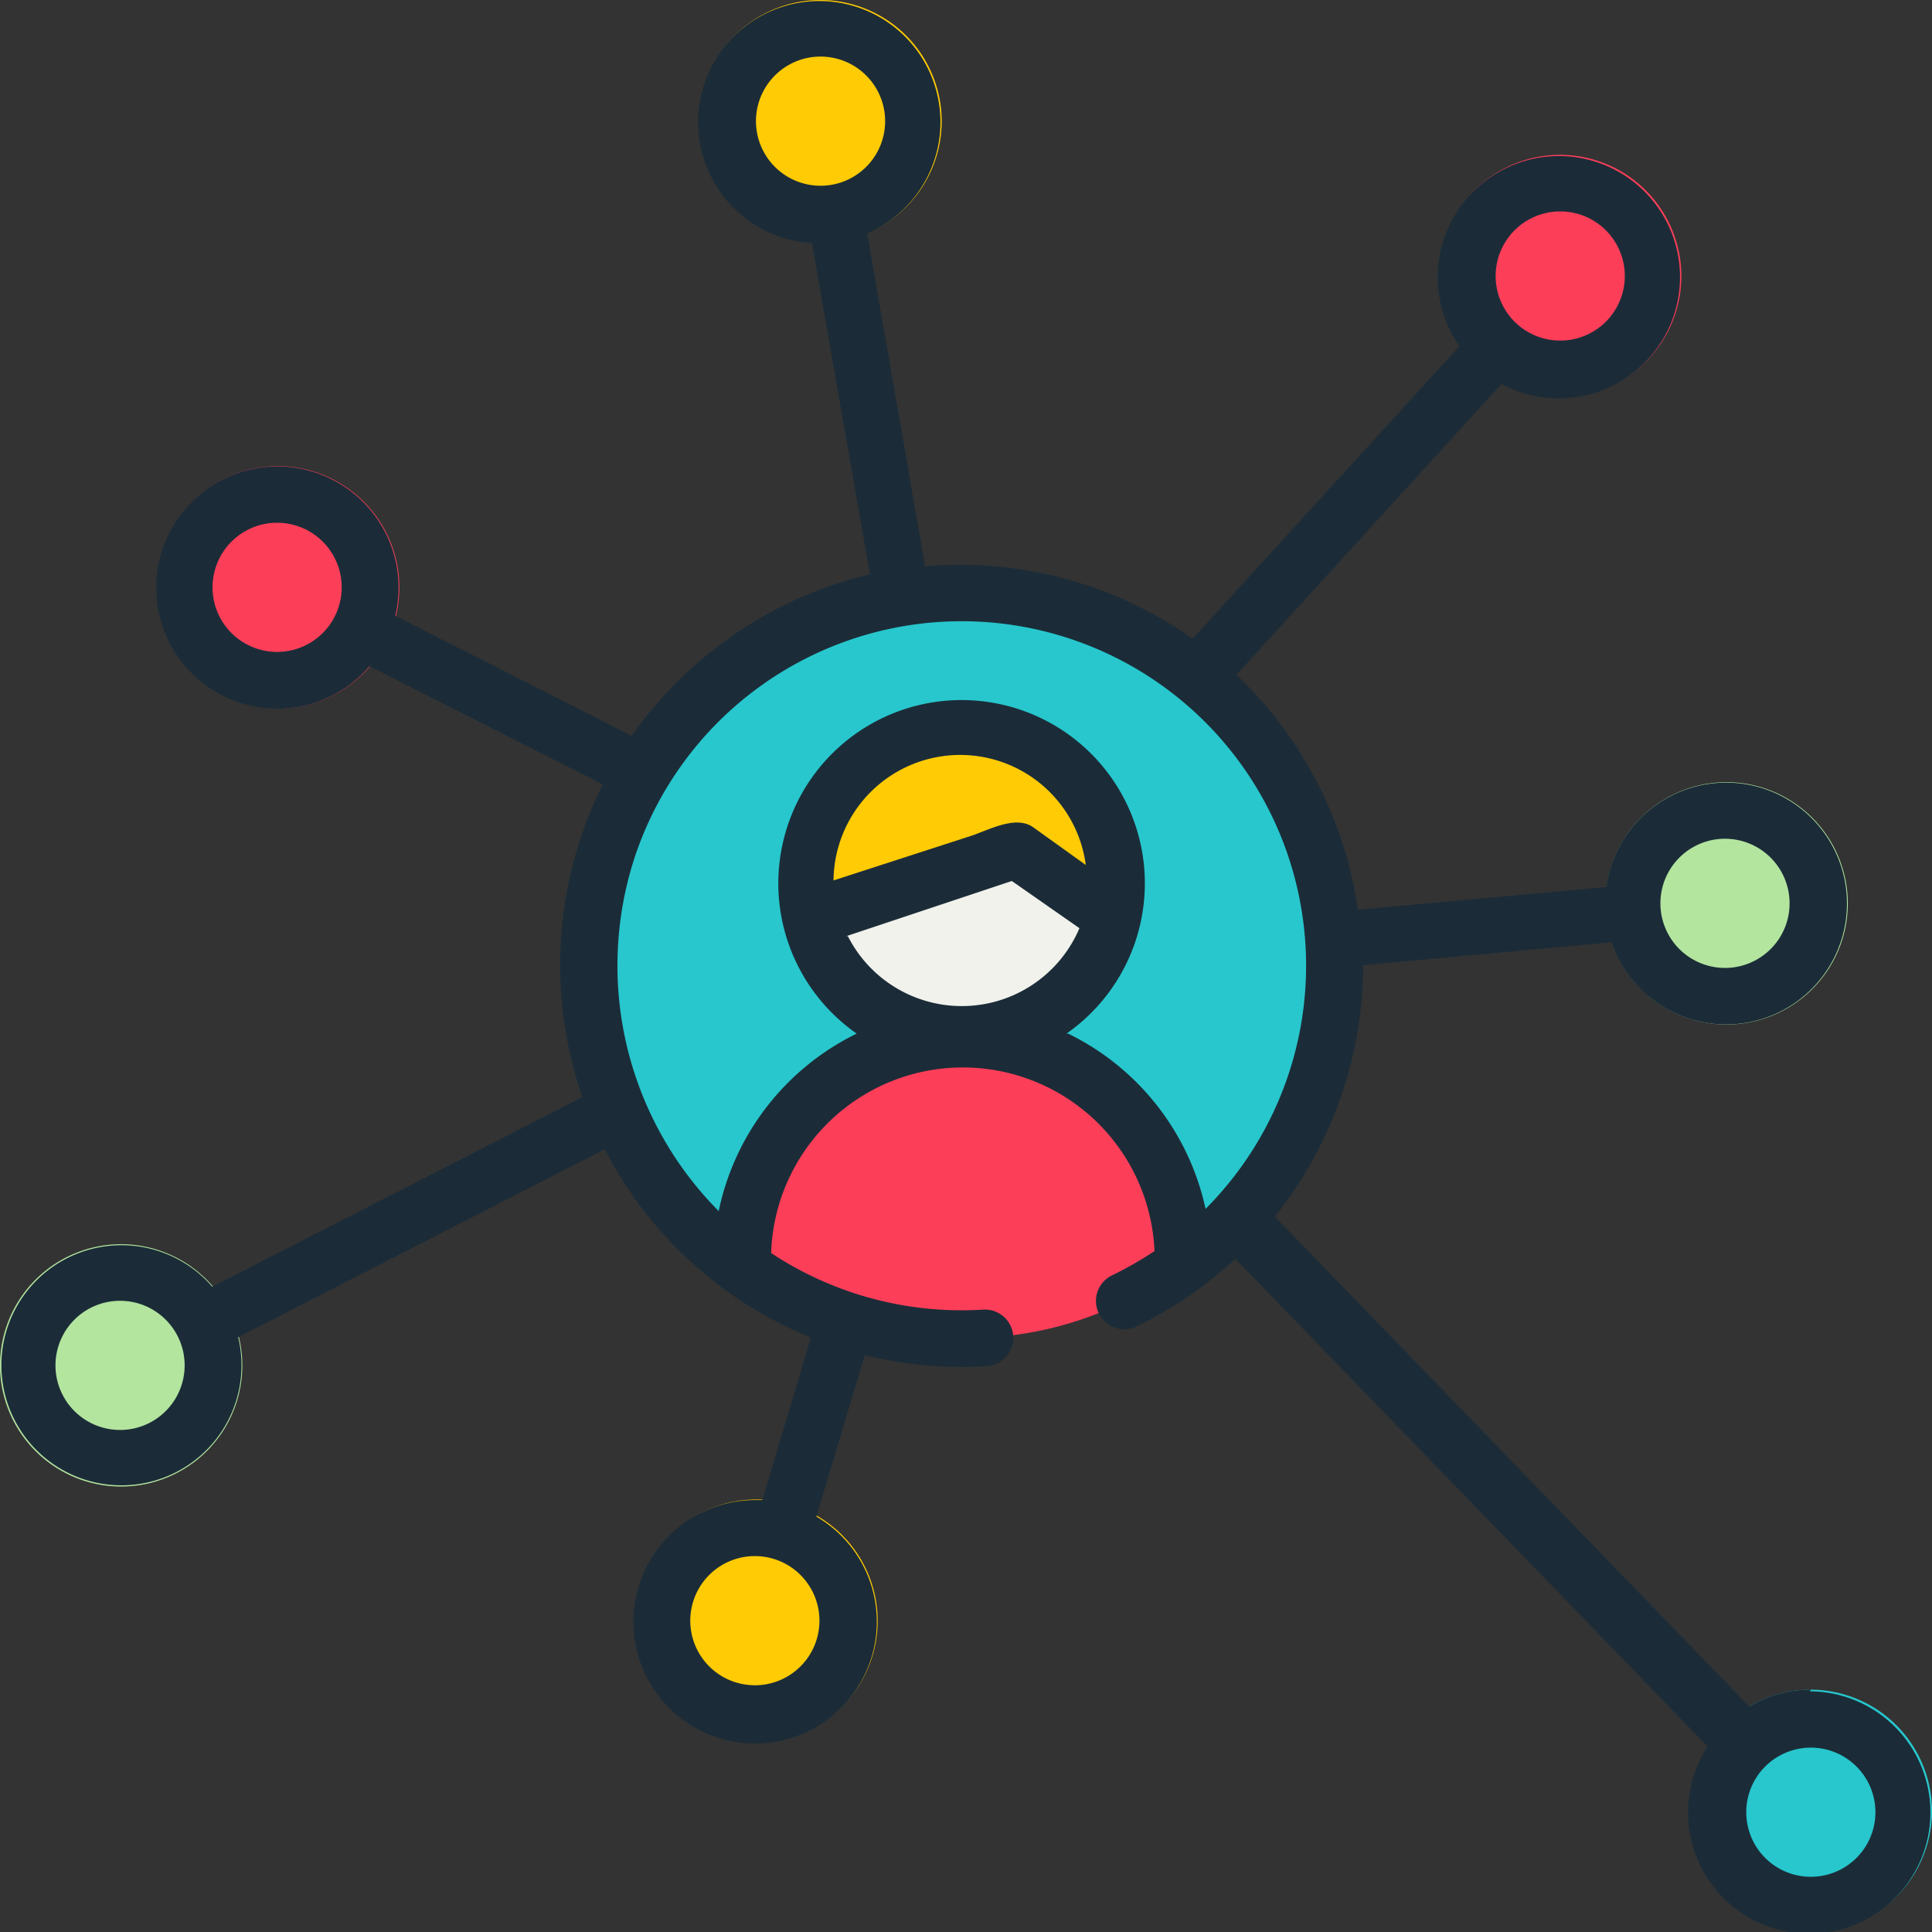
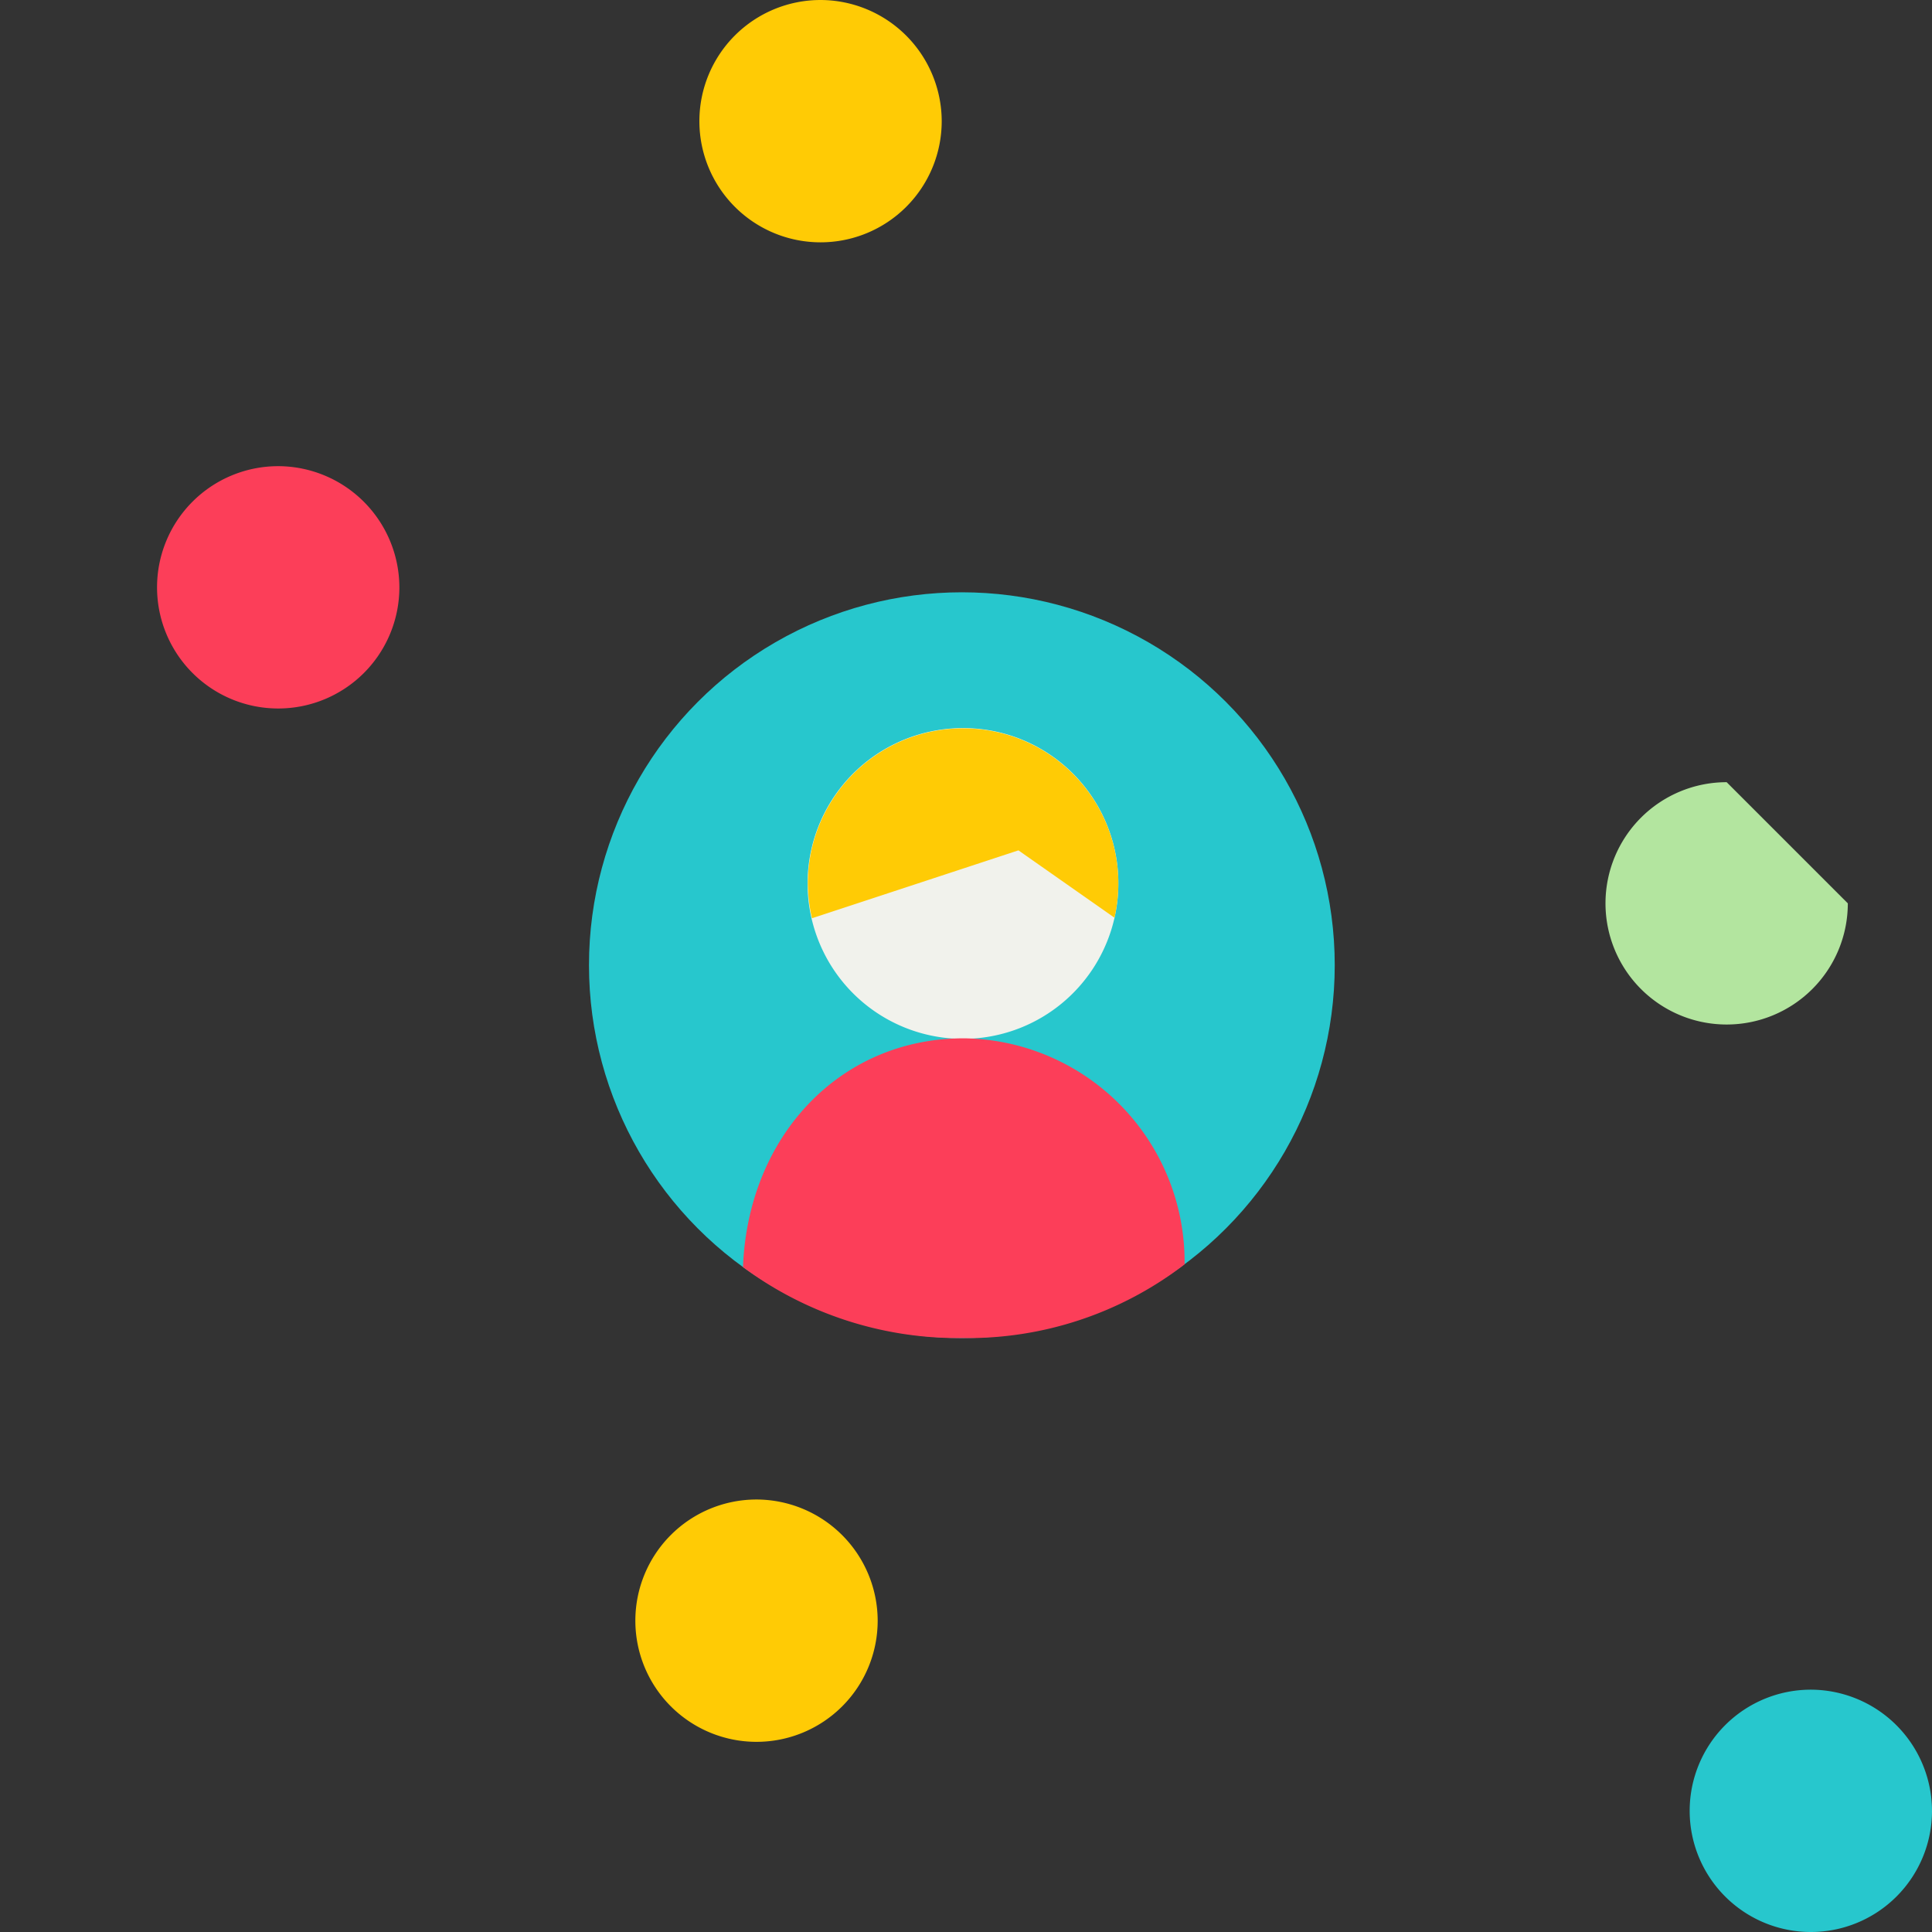
<svg xmlns="http://www.w3.org/2000/svg" id="Capa_1" data-name="Capa 1" viewBox="0 0 70 70">
  <rect x="0" y="0" width="70" height="70" fill="#333333" stroke="none" />
  <defs>
    <style>.cls-1{fill:#27c7cd;}.cls-2{fill:#fc3e59;}.cls-3{fill:#ffcb05;}.cls-4{fill:#b3e59f;}.cls-5{fill:#f1f2ec;}.cls-6{fill:#1b2c38;}</style>
  </defs>
  <title>Social-Advertising</title>
  <path class="cls-1" d="M286.61,282.22a4.39,4.39,0,1,0,4.39,4.39A4.4,4.4,0,0,0,286.61,282.22Z" transform="translate(-221 -221)" />
  <path class="cls-2" d="M231.08,237.89a4.39,4.39,0,1,0,4.39,4.39A4.4,4.4,0,0,0,231.08,237.89Z" transform="translate(-221 -221)" />
  <path class="cls-3" d="M250.73,221a4.39,4.39,0,1,0,4.39,4.39A4.4,4.4,0,0,0,250.73,221Z" transform="translate(-221 -221)" />
-   <path class="cls-4" d="M283.56,249.34a4.39,4.39,0,1,0,4.39,4.39A4.4,4.4,0,0,0,283.56,249.34Z" transform="translate(-221 -221)" />
-   <path class="cls-2" d="M277.53,226.61a4.39,4.39,0,1,0,4.39,4.39A4.4,4.4,0,0,0,277.53,226.61Z" transform="translate(-221 -221)" />
+   <path class="cls-4" d="M283.56,249.34a4.39,4.39,0,1,0,4.39,4.39Z" transform="translate(-221 -221)" />
  <path class="cls-3" d="M248.41,275.33a4.39,4.39,0,1,0,4.39,4.39A4.4,4.4,0,0,0,248.41,275.33Z" transform="translate(-221 -221)" />
-   <path class="cls-4" d="M225.39,266.08a4.39,4.39,0,1,0,4.39,4.39A4.4,4.4,0,0,0,225.39,266.08Z" transform="translate(-221 -221)" />
  <circle class="cls-1" cx="34.85" cy="34.97" r="13.51" />
  <path class="cls-5" d="M261.52,253a5.63,5.63,0,1,1-5.62-5.62A5.62,5.62,0,0,1,261.52,253Z" transform="translate(-221 -221)" />
  <path class="cls-2" d="M247.92,266.91c.18-4.73,3.5-8.29,8-8.29a8.1,8.1,0,0,1,8,8.19,12.88,12.88,0,0,1-8.06,2.67A13.07,13.07,0,0,1,247.92,266.91Z" transform="translate(-221 -221)" />
  <path class="cls-3" d="M255.9,247.39a5.62,5.62,0,0,0-5.63,5.62,5.87,5.87,0,0,0,.15,1.26l7.48-2.46,3.48,2.44a5.68,5.68,0,0,0,.14-1.24A5.62,5.62,0,0,0,255.9,247.39Z" transform="translate(-221 -221)" />
-   <path class="cls-6" d="M286.61,282.22a4.34,4.34,0,0,0-2.23.61l-17.19-17.75a14.63,14.63,0,0,0,3.2-9.11l9-.83a4.38,4.38,0,1,0-.19-2l-9,.82a14.65,14.65,0,0,0-4.4-8.51l9.6-10.54a4.39,4.39,0,1,0-2.31-3.87,4.32,4.32,0,0,0,.79,2.5l-9.67,10.6a14.6,14.6,0,0,0-9.69-2.62l-2.1-12.06a4.39,4.39,0,1,0-2,.35l2.1,12a14.69,14.69,0,0,0-8.63,5.85l-8.57-4.35a4.17,4.17,0,0,0,.12-.94,4.39,4.39,0,1,0-1.05,2.77l8.45,4.28a14.64,14.64,0,0,0-.74,11.33l-13.41,6.87a4.35,4.35,0,1,0,.94,1.83l13.28-6.81a14.55,14.55,0,0,0,7.47,6.82l-1.76,5.89h-.24a4.41,4.41,0,1,0,2.2.6l1.75-5.85a14.65,14.65,0,0,0,4.42.4,1,1,0,0,0-.13-2.05,12.5,12.5,0,0,1-7.68-2.05,6.95,6.95,0,0,1,13.89-.07,13.65,13.65,0,0,1-1.54.88,1,1,0,0,0,.89,1.85,14.65,14.65,0,0,0,3.58-2.45l17.11,17.67a4.39,4.39,0,1,0,3.71-2Zm-9.08-53.56a2.34,2.34,0,1,1-2.34,2.34A2.34,2.34,0,0,1,277.53,228.66Zm-29.14-3.27a2.34,2.34,0,1,1,2.34,2.34A2.34,2.34,0,0,1,248.39,225.39ZM231,244.62a2.34,2.34,0,1,1,2.38-2.3A2.34,2.34,0,0,1,231,244.62Zm-5.65,28.19a2.34,2.34,0,1,1,2.34-2.34A2.34,2.34,0,0,1,225.39,272.81Zm23,9.25a2.34,2.34,0,1,1,2.34-2.34A2.34,2.34,0,0,1,248.41,282.06Zm35.15-30.67a2.34,2.34,0,1,1-2.34,2.34A2.34,2.34,0,0,1,283.56,251.39Zm-31.84,3.53,6-2,2.45,1.71A4.63,4.63,0,0,1,251.72,254.92Zm6.77-3.95c-.63-.44-1.6.1-2.23.31l-5,1.62a4.59,4.59,0,0,1,9.14-.56Zm1.21,7.48a6.64,6.64,0,1,0-7.6,0,9.25,9.25,0,0,0-5,6.43A12.62,12.62,0,0,1,244,252.05a12.48,12.48,0,1,1,20.68,12.75A9.24,9.24,0,0,0,259.7,258.45ZM286.61,289a2.34,2.34,0,1,1,2.34-2.34A2.34,2.34,0,0,1,286.61,289Z" transform="translate(-221 -221)" />
</svg>